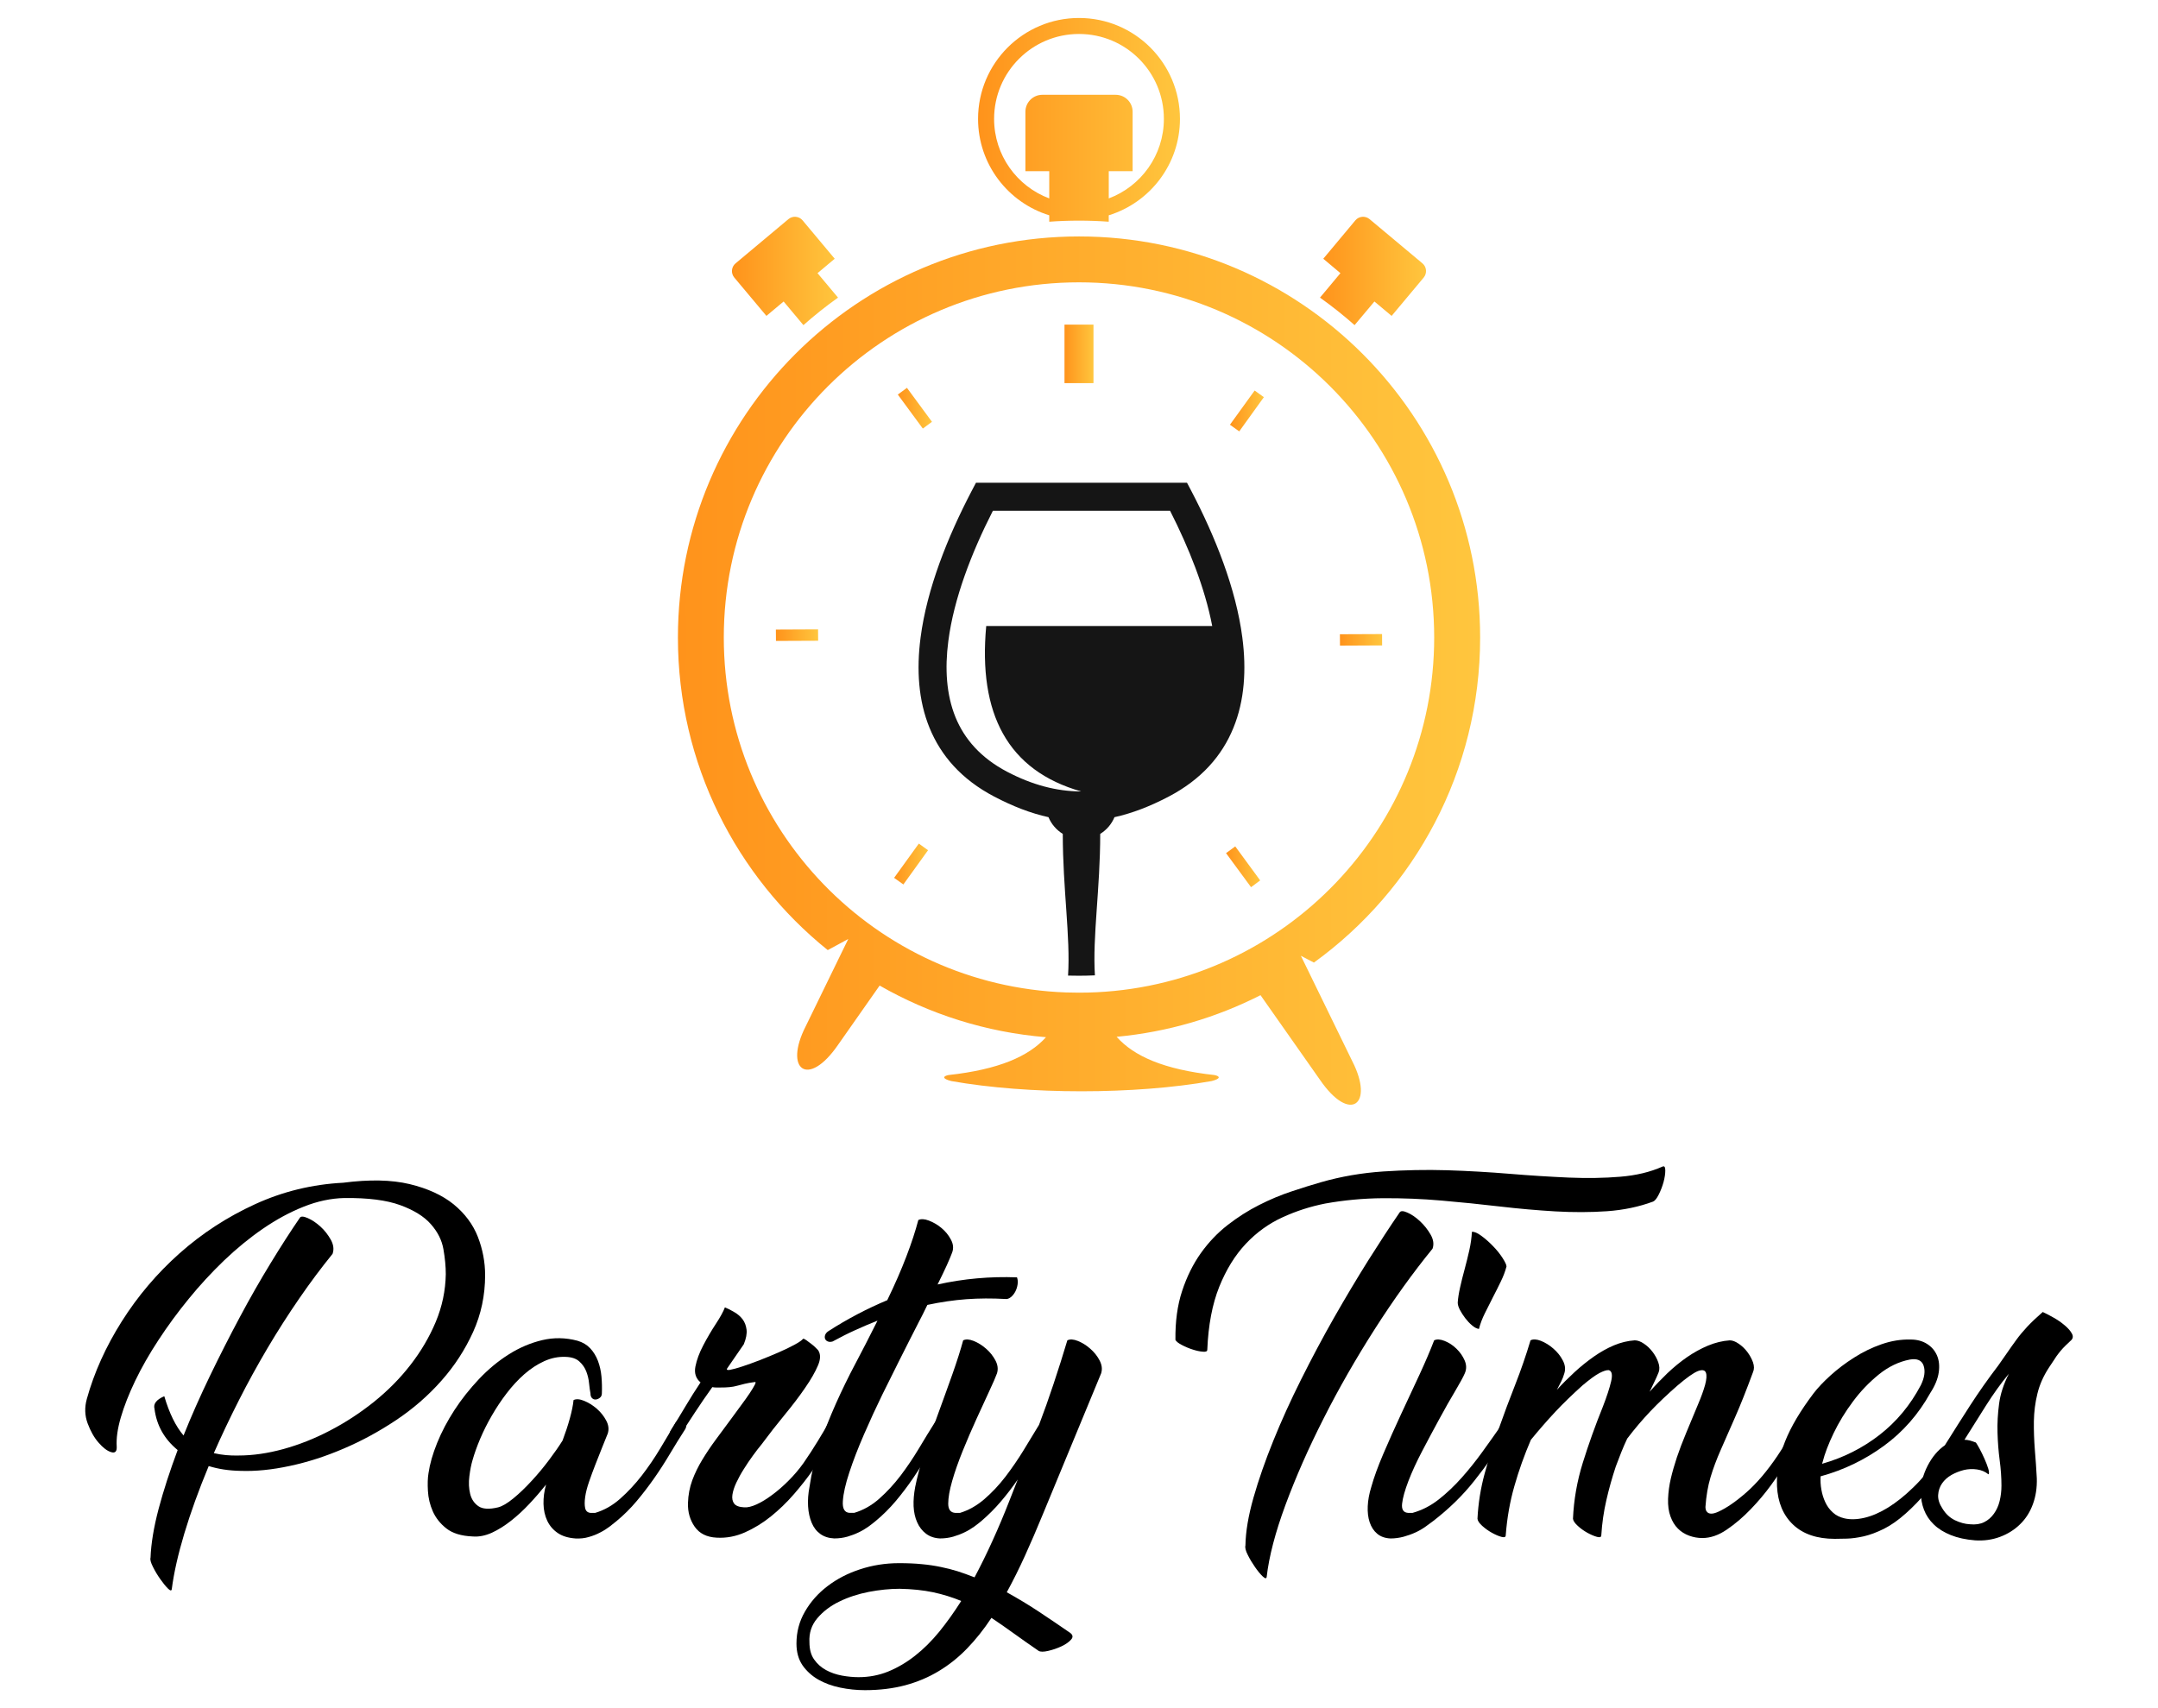
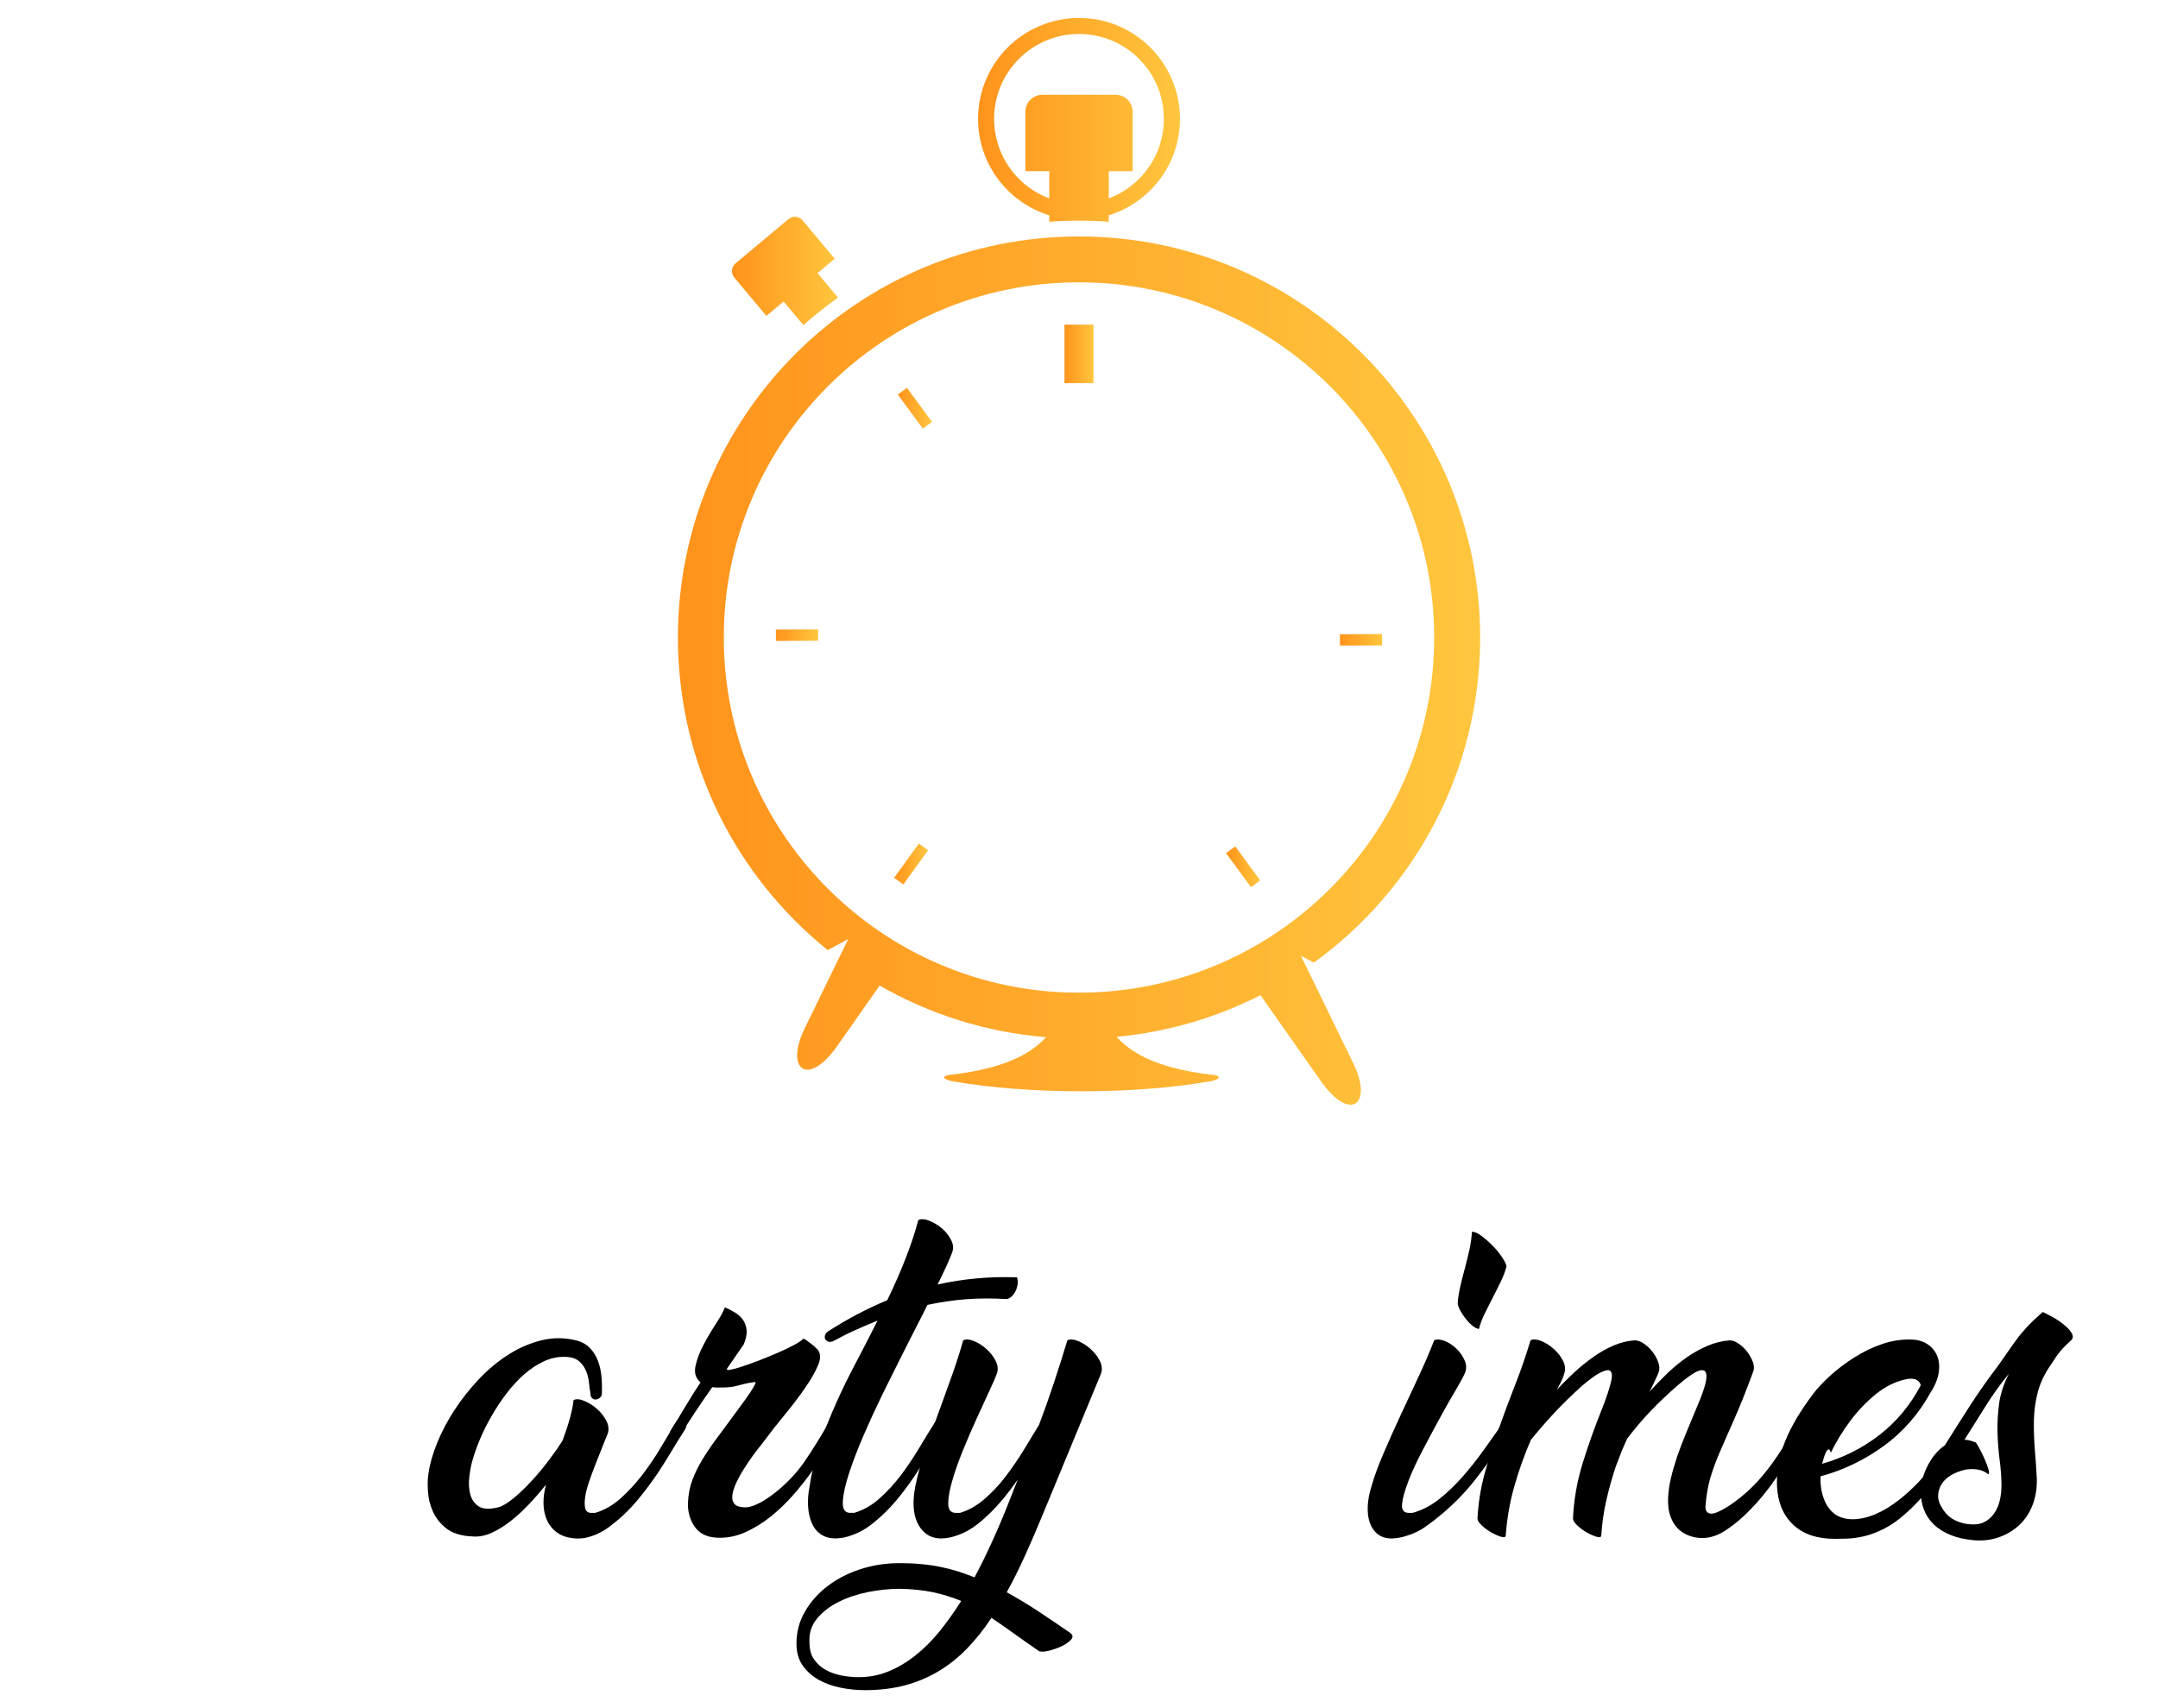
<svg xmlns="http://www.w3.org/2000/svg" version="1.1" id="Calque_1" x="0px" y="0px" width="120px" height="95px" viewBox="0 0 120 95" enable-background="new 0 0 120 95" xml:space="preserve">
  <g>
    <g>
-       <path d="M16.678,67.721c0.057-0.084,0.203-0.078,0.437,0.025c0.232,0.1,0.466,0.258,0.7,0.467c0.233,0.211,0.425,0.459,0.58,0.734    c0.152,0.275,0.186,0.537,0.098,0.787c-0.627,0.773-1.248,1.602-1.858,2.49c-0.612,0.889-1.2,1.809-1.761,2.756    c-0.559,0.947-1.093,1.916-1.595,2.908c-0.503,0.992-0.966,1.967-1.389,2.93c0.438,0.102,0.897,0.145,1.378,0.131    c0.786,0,1.617-0.119,2.492-0.359c0.875-0.242,1.737-0.582,2.59-1.029c0.853-0.441,1.665-0.973,2.438-1.59    c0.771-0.621,1.451-1.305,2.032-2.055c0.583-0.748,1.055-1.549,1.412-2.4c0.355-0.852,0.541-1.734,0.557-2.652    c0-0.422-0.043-0.883-0.131-1.387c-0.087-0.502-0.32-0.967-0.701-1.396c-0.377-0.43-0.947-0.781-1.703-1.057    c-0.759-0.277-1.795-0.41-3.105-0.395c-0.744,0.016-1.498,0.176-2.263,0.482c-0.766,0.303-1.52,0.713-2.263,1.223    c-0.744,0.51-1.464,1.102-2.165,1.77c-0.699,0.672-1.355,1.383-1.967,2.135c-0.613,0.75-1.173,1.514-1.683,2.295    c-0.511,0.777-0.94,1.533-1.291,2.262c-0.349,0.73-0.615,1.406-0.798,2.033s-0.258,1.166-0.229,1.619    c0.015,0.275-0.085,0.381-0.306,0.314c-0.218-0.064-0.451-0.238-0.699-0.525c-0.249-0.281-0.451-0.643-0.613-1.078    c-0.161-0.439-0.174-0.889-0.044-1.357c0.408-1.473,1.058-2.91,1.947-4.318c0.889-1.406,1.958-2.666,3.213-3.783    c1.254-1.113,2.653-2.023,4.197-2.73c1.546-0.707,3.178-1.105,4.898-1.193c1.457-0.189,2.69-0.164,3.694,0.076    c1.005,0.242,1.822,0.617,2.449,1.125c0.626,0.514,1.075,1.115,1.345,1.805c0.269,0.693,0.405,1.404,0.405,2.133    c0,1.123-0.222,2.176-0.667,3.16c-0.446,0.982-1.031,1.887-1.761,2.709c-0.729,0.826-1.565,1.555-2.513,2.189    c-0.948,0.633-1.924,1.164-2.93,1.592c-1.007,0.432-2.004,0.754-2.995,0.963c-0.991,0.213-1.902,0.303-2.733,0.273    c-0.656-0.012-1.246-0.104-1.771-0.268c-0.554,1.33-1.004,2.578-1.355,3.746c-0.35,1.166-0.583,2.199-0.699,3.102    c-0.015,0.102-0.089,0.088-0.22-0.043c-0.13-0.131-0.272-0.307-0.425-0.525c-0.154-0.219-0.289-0.443-0.404-0.678    c-0.118-0.234-0.163-0.4-0.132-0.502c0.029-0.787,0.179-1.691,0.447-2.711c0.271-1.02,0.625-2.111,1.061-3.279    c-0.743-0.611-1.173-1.377-1.288-2.297c-0.075-0.275,0.109-0.51,0.545-0.697c0.278,0.947,0.635,1.674,1.071,2.184    c0.437-1.092,0.927-2.193,1.465-3.309c0.539-1.117,1.094-2.207,1.662-3.27c0.568-1.064,1.14-2.066,1.717-3.008    C15.625,69.307,16.167,68.465,16.678,67.721z" />
      <path d="M33.468,77.494c0,0.104-0.036,0.184-0.109,0.242c-0.075,0.059-0.15,0.092-0.231,0.098    c-0.08,0.006-0.149-0.018-0.207-0.078c-0.059-0.057-0.087-0.143-0.087-0.262c-0.028-0.146-0.055-0.332-0.077-0.557    c-0.021-0.227-0.073-0.445-0.153-0.654c-0.08-0.213-0.206-0.398-0.384-0.559c-0.174-0.162-0.429-0.25-0.765-0.26    c-0.408-0.018-0.805,0.063-1.19,0.238c-0.387,0.174-0.754,0.416-1.104,0.721c-0.349,0.305-0.676,0.66-0.983,1.061    c-0.307,0.4-0.583,0.816-0.83,1.246c-0.25,0.43-0.463,0.859-0.646,1.287c-0.183,0.434-0.324,0.83-0.426,1.193    c-0.075,0.248-0.132,0.545-0.176,0.896c-0.045,0.352-0.029,0.674,0.044,0.975c0.073,0.297,0.226,0.527,0.46,0.688    c0.231,0.16,0.596,0.184,1.093,0.064c0.233-0.059,0.517-0.225,0.853-0.502c0.336-0.275,0.674-0.6,1.015-0.973    c0.344-0.369,0.667-0.762,0.974-1.17c0.306-0.408,0.554-0.766,0.744-1.072c0.16-0.424,0.294-0.83,0.403-1.225    c0.109-0.393,0.179-0.734,0.208-1.025c0.145-0.072,0.342-0.059,0.59,0.043c0.25,0.102,0.481,0.248,0.7,0.436    c0.219,0.193,0.395,0.41,0.525,0.658c0.133,0.246,0.162,0.486,0.088,0.721c-0.088,0.219-0.193,0.48-0.316,0.785    c-0.125,0.309-0.249,0.623-0.372,0.941c-0.125,0.32-0.242,0.637-0.351,0.953c-0.109,0.313-0.182,0.596-0.218,0.854    c-0.036,0.25-0.036,0.461,0,0.623c0.037,0.158,0.135,0.244,0.295,0.26h0.263c0.494-0.146,0.957-0.406,1.386-0.785    c0.43-0.381,0.832-0.811,1.204-1.291c0.372-0.482,0.713-0.984,1.027-1.508c0.312-0.525,0.602-1.008,0.863-1.445    c0.044-0.072,0.109-0.111,0.197-0.119c0.087-0.008,0.164,0.012,0.229,0.055c0.065,0.043,0.112,0.102,0.142,0.176    c0.029,0.072,0.014,0.16-0.043,0.262c-0.292,0.451-0.575,0.91-0.853,1.377c-0.277,0.465-0.568,0.918-0.874,1.355    c-0.307,0.436-0.631,0.863-0.973,1.268c-0.342,0.408-0.717,0.779-1.125,1.117c-0.102,0.086-0.23,0.188-0.384,0.305    c-0.152,0.115-0.328,0.227-0.524,0.326c-0.196,0.104-0.408,0.188-0.634,0.25c-0.226,0.068-0.471,0.092-0.733,0.08    c-0.408-0.029-0.739-0.131-0.993-0.307c-0.256-0.176-0.449-0.402-0.579-0.678c-0.13-0.277-0.201-0.59-0.208-0.939    c-0.008-0.35,0.039-0.709,0.142-1.072c-0.291,0.363-0.601,0.723-0.93,1.072c-0.327,0.35-0.667,0.662-1.018,0.939    c-0.348,0.275-0.706,0.5-1.069,0.668c-0.367,0.164-0.723,0.234-1.072,0.205c-0.627-0.027-1.112-0.176-1.453-0.445    c-0.344-0.27-0.596-0.59-0.757-0.955c-0.16-0.363-0.25-0.742-0.271-1.133c-0.023-0.395-0.012-0.725,0.032-0.984    c0.073-0.51,0.233-1.072,0.481-1.684c0.248-0.613,0.568-1.221,0.962-1.828c0.393-0.604,0.849-1.178,1.367-1.727    c0.517-0.545,1.071-1.004,1.661-1.375c0.591-0.373,1.206-0.633,1.849-0.787c0.64-0.152,1.297-0.145,1.966,0.033    c0.292,0.086,0.528,0.229,0.712,0.426c0.182,0.195,0.322,0.43,0.427,0.699c0.1,0.27,0.167,0.561,0.194,0.873    C33.474,76.877,33.48,77.188,33.468,77.494z" />
      <path d="M45.185,81.779c-0.306,0.438-0.656,0.883-1.049,1.334c-0.393,0.453-0.816,0.859-1.267,1.223    c-0.453,0.365-0.934,0.66-1.443,0.887c-0.51,0.227-1.036,0.326-1.574,0.295c-0.554-0.027-0.961-0.232-1.224-0.611    c-0.263-0.381-0.387-0.816-0.372-1.314c0.014-0.449,0.094-0.873,0.239-1.266c0.146-0.393,0.333-0.773,0.559-1.146    c0.225-0.371,0.473-0.742,0.742-1.105c0.271-0.365,0.551-0.744,0.842-1.139c0.19-0.262,0.379-0.52,0.568-0.775    c0.19-0.254,0.351-0.479,0.482-0.676c0.13-0.197,0.225-0.354,0.283-0.469c0.06-0.119,0.06-0.168,0-0.154    c-0.218,0.027-0.404,0.061-0.558,0.098c-0.151,0.037-0.295,0.072-0.425,0.109c-0.133,0.037-0.27,0.063-0.416,0.076    c-0.146,0.016-0.319,0.021-0.524,0.021c-0.073,0-0.146,0-0.219,0c-0.073,0-0.146-0.006-0.219-0.021    c-0.335,0.469-0.655,0.932-0.961,1.4c-0.306,0.467-0.599,0.918-0.874,1.354c-0.044,0.076-0.105,0.113-0.187,0.119    c-0.081,0.01-0.149-0.006-0.207-0.041c-0.059-0.039-0.103-0.096-0.131-0.176s-0.007-0.17,0.065-0.275    c0.291-0.463,0.564-0.912,0.819-1.342c0.255-0.43,0.529-0.863,0.821-1.301c-0.262-0.219-0.358-0.514-0.285-0.885    c0.074-0.373,0.219-0.766,0.438-1.18c0.219-0.418,0.451-0.814,0.701-1.195c0.246-0.375,0.414-0.682,0.501-0.914    c0.176,0.072,0.354,0.162,0.536,0.273c0.183,0.107,0.331,0.236,0.448,0.391s0.189,0.344,0.219,0.57    c0.029,0.225-0.022,0.496-0.152,0.818l-0.919,1.334c-0.058,0.088-0.006,0.115,0.154,0.088c0.16-0.029,0.386-0.09,0.678-0.186    c0.291-0.096,0.615-0.213,0.972-0.35c0.357-0.141,0.703-0.281,1.039-0.428c0.335-0.145,0.63-0.289,0.886-0.426    c0.255-0.139,0.418-0.25,0.491-0.34c0.044,0,0.106,0.031,0.185,0.09c0.081,0.057,0.169,0.121,0.263,0.195    c0.096,0.072,0.18,0.146,0.252,0.219c0.072,0.072,0.116,0.117,0.13,0.133c0.148,0.217,0.144,0.504-0.011,0.859    c-0.153,0.359-0.389,0.773-0.71,1.236c-0.319,0.467-0.7,0.969-1.136,1.498c-0.438,0.531-0.868,1.082-1.291,1.652    c-0.145,0.172-0.306,0.383-0.48,0.623c-0.174,0.238-0.343,0.488-0.502,0.744c-0.161,0.252-0.299,0.504-0.416,0.754    c-0.116,0.246-0.189,0.471-0.219,0.678c-0.028,0.203,0.004,0.365,0.098,0.49c0.097,0.125,0.281,0.193,0.558,0.207    c0.19,0.014,0.418-0.041,0.689-0.164c0.268-0.121,0.558-0.297,0.862-0.525c0.308-0.225,0.613-0.492,0.919-0.799    c0.307-0.305,0.582-0.631,0.831-0.98c0.292-0.426,0.558-0.83,0.797-1.227c0.242-0.393,0.442-0.736,0.602-1.027    c0.06-0.072,0.127-0.111,0.208-0.119c0.081-0.008,0.153,0.012,0.219,0.055s0.109,0.102,0.132,0.176    c0.021,0.072,0.003,0.16-0.055,0.262c-0.248,0.379-0.481,0.766-0.7,1.158C45.666,81.035,45.432,81.414,45.185,81.779z" />
      <path d="M46.3,74.607c-0.103,0.031-0.19,0.031-0.263,0c-0.073-0.027-0.124-0.074-0.153-0.139c-0.028-0.068-0.028-0.141,0-0.221    c0.029-0.08,0.087-0.15,0.174-0.209c1.064-0.686,2.159-1.258,3.28-1.727c0.424-0.873,0.777-1.684,1.061-2.428    c0.284-0.74,0.506-1.42,0.666-2.029c0.146-0.072,0.343-0.064,0.59,0.031c0.248,0.096,0.482,0.23,0.701,0.414    c0.218,0.184,0.394,0.396,0.523,0.646c0.133,0.246,0.154,0.488,0.066,0.719c-0.059,0.162-0.157,0.396-0.295,0.703    c-0.139,0.303-0.31,0.664-0.514,1.07c1.457-0.322,2.93-0.453,4.416-0.396c0.043,0.121,0.056,0.25,0.033,0.396    c-0.021,0.145-0.065,0.279-0.13,0.402c-0.067,0.125-0.15,0.229-0.251,0.307c-0.104,0.082-0.205,0.113-0.307,0.098    c-0.729-0.041-1.446-0.039-2.154,0.012c-0.707,0.053-1.432,0.158-2.175,0.318c-0.16,0.336-0.327,0.672-0.503,1.004    c-0.174,0.338-0.341,0.664-0.503,0.986c-0.101,0.203-0.292,0.578-0.567,1.125c-0.277,0.547-0.586,1.17-0.93,1.869    c-0.343,0.701-0.682,1.438-1.016,2.207c-0.337,0.773-0.609,1.48-0.819,2.121c-0.214,0.643-0.333,1.176-0.361,1.596    c-0.03,0.422,0.094,0.641,0.371,0.656h0.262c0.495-0.146,0.959-0.406,1.389-0.785c0.43-0.381,0.827-0.811,1.192-1.291    c0.363-0.482,0.702-0.984,1.016-1.508c0.313-0.525,0.608-1.008,0.885-1.445c0.043-0.072,0.105-0.111,0.187-0.119    c0.08-0.008,0.153,0.012,0.218,0.055c0.065,0.043,0.113,0.102,0.143,0.176c0.028,0.072,0.015,0.16-0.044,0.262    c-0.292,0.451-0.576,0.91-0.853,1.377c-0.277,0.465-0.564,0.918-0.863,1.355c-0.3,0.436-0.62,0.863-0.962,1.268    c-0.343,0.408-0.718,0.779-1.126,1.117c-0.103,0.086-0.233,0.188-0.394,0.305c-0.161,0.115-0.34,0.223-0.535,0.316    c-0.198,0.096-0.408,0.176-0.634,0.242c-0.227,0.064-0.472,0.098-0.733,0.098c-0.307-0.014-0.564-0.098-0.775-0.25    c-0.213-0.154-0.372-0.363-0.48-0.625c-0.109-0.262-0.178-0.566-0.198-0.91c-0.021-0.342,0.005-0.697,0.078-1.078    c0.116-0.801,0.306-1.584,0.567-2.352c0.263-0.768,0.563-1.521,0.897-2.273c0.335-0.75,0.699-1.498,1.093-2.24    c0.393-0.742,0.779-1.492,1.159-2.254l0.065-0.129c-0.408,0.162-0.818,0.334-1.235,0.525C47.141,74.164,46.721,74.377,46.3,74.607    z" />
      <path d="M53.559,74.545c0.146-0.074,0.338-0.064,0.58,0.031c0.239,0.096,0.468,0.236,0.688,0.428    c0.218,0.189,0.394,0.406,0.524,0.654c0.133,0.25,0.162,0.486,0.089,0.721c-0.073,0.203-0.216,0.533-0.427,0.984    c-0.211,0.453-0.449,0.965-0.709,1.541c-0.263,0.578-0.52,1.17-0.768,1.783c-0.247,0.611-0.444,1.174-0.59,1.684    s-0.218,0.928-0.218,1.256s0.132,0.498,0.394,0.514h0.26c0.482-0.146,0.934-0.402,1.357-0.766c0.422-0.365,0.812-0.779,1.17-1.246    c0.355-0.465,0.691-0.953,1.005-1.465c0.313-0.508,0.601-0.984,0.863-1.42c0.278-0.729,0.547-1.488,0.808-2.275    c0.263-0.785,0.517-1.594,0.767-2.424c0.146-0.074,0.338-0.064,0.578,0.031c0.242,0.096,0.471,0.236,0.689,0.428    c0.218,0.189,0.395,0.406,0.524,0.654c0.131,0.25,0.162,0.486,0.088,0.721l-3.236,7.826c-0.336,0.816-0.666,1.586-0.994,2.307    c-0.329,0.725-0.668,1.404-1.017,2.043c0.611,0.34,1.209,0.697,1.792,1.084c0.583,0.387,1.159,0.777,1.728,1.17    c0.159,0.117,0.178,0.246,0.053,0.381c-0.124,0.141-0.302,0.264-0.534,0.373c-0.234,0.109-0.479,0.193-0.734,0.252    c-0.254,0.059-0.433,0.059-0.534,0c-0.511-0.352-0.978-0.68-1.399-0.984c-0.424-0.307-0.832-0.59-1.225-0.852    c-0.424,0.641-0.874,1.207-1.355,1.703c-0.481,0.498-1.006,0.916-1.575,1.258c-0.567,0.344-1.19,0.605-1.868,0.789    C49.655,93.908,48.91,94,48.093,94c-0.467,0-0.926-0.049-1.379-0.143c-0.45-0.094-0.855-0.242-1.211-0.445    c-0.357-0.205-0.65-0.471-0.877-0.795c-0.224-0.328-0.337-0.73-0.337-1.211c0-0.641,0.156-1.232,0.47-1.773    c0.313-0.545,0.73-1.018,1.256-1.418c0.526-0.402,1.13-0.715,1.814-0.938c0.685-0.225,1.407-0.34,2.165-0.34    c0.481,0,0.908,0.018,1.278,0.057c0.372,0.033,0.718,0.088,1.038,0.154c0.323,0.064,0.631,0.145,0.93,0.236    c0.299,0.096,0.616,0.209,0.951,0.342c0.351-0.66,0.686-1.34,1.005-2.047c0.322-0.705,0.627-1.43,0.918-2.174l0.481-1.223    c-0.291,0.422-0.602,0.83-0.938,1.223c-0.335,0.395-0.7,0.758-1.094,1.096c-0.103,0.086-0.233,0.188-0.393,0.305    c-0.162,0.115-0.34,0.223-0.535,0.316c-0.196,0.096-0.408,0.176-0.634,0.242c-0.227,0.064-0.471,0.098-0.733,0.098    c-0.306-0.014-0.564-0.104-0.776-0.264c-0.211-0.16-0.376-0.373-0.492-0.635c-0.117-0.262-0.182-0.559-0.198-0.895    c-0.013-0.336,0.017-0.689,0.089-1.07c0.102-0.525,0.269-1.145,0.502-1.857c0.234-0.719,0.488-1.449,0.767-2.197    c0.275-0.754,0.542-1.488,0.797-2.209C53.213,75.713,53.412,75.084,53.559,74.545z M47.742,93.277c0.584,0,1.135-0.105,1.65-0.314    c0.519-0.213,1.016-0.504,1.487-0.875c0.475-0.371,0.922-0.816,1.347-1.334c0.42-0.518,0.829-1.09,1.225-1.715    c-0.497-0.205-1.018-0.367-1.564-0.484c-0.547-0.113-1.169-0.182-1.869-0.193c-0.54,0-1.107,0.059-1.706,0.172    c-0.598,0.119-1.144,0.295-1.64,0.539c-0.495,0.238-0.903,0.549-1.224,0.928c-0.321,0.377-0.466,0.822-0.437,1.334    c0,0.393,0.087,0.715,0.261,0.959c0.176,0.25,0.397,0.445,0.667,0.592c0.271,0.146,0.566,0.246,0.886,0.305    C47.146,93.248,47.452,93.277,47.742,93.277z" />
-       <path d="M67.134,75.068c0,0.09-0.085,0.125-0.251,0.107c-0.168-0.012-0.355-0.053-0.559-0.119    c-0.204-0.064-0.404-0.148-0.602-0.252c-0.195-0.1-0.315-0.197-0.36-0.283c-0.012-1.02,0.108-1.926,0.372-2.721    c0.262-0.797,0.608-1.494,1.039-2.102c0.43-0.604,0.926-1.125,1.487-1.563c0.56-0.436,1.143-0.807,1.747-1.113    c0.605-0.307,1.202-0.559,1.794-0.754c0.589-0.199,1.142-0.369,1.65-0.516c1.12-0.322,2.276-0.52,3.464-0.6    c1.189-0.078,2.373-0.104,3.554-0.068c1.181,0.037,2.342,0.105,3.488,0.199c1.142,0.096,2.232,0.162,3.268,0.209    c1.034,0.043,1.993,0.027,2.873-0.047c0.883-0.072,1.667-0.26,2.353-0.566c0.101-0.045,0.151,0.027,0.151,0.219    c0,0.188-0.033,0.402-0.097,0.645c-0.067,0.24-0.155,0.469-0.264,0.688c-0.109,0.219-0.216,0.352-0.315,0.395    c-0.789,0.293-1.643,0.471-2.56,0.537c-0.919,0.064-1.875,0.066-2.874,0.01c-0.998-0.059-2.029-0.148-3.094-0.273    s-2.142-0.234-3.225-0.328c-1.087-0.096-2.176-0.139-3.27-0.133c-1.092,0.008-2.163,0.109-3.213,0.297    c-0.816,0.162-1.608,0.414-2.372,0.766c-0.767,0.35-1.446,0.84-2.044,1.475s-1.09,1.432-1.477,2.393    C67.413,72.531,67.19,73.697,67.134,75.068z M77.824,67.439c0.06-0.104,0.205-0.104,0.437,0c0.233,0.1,0.466,0.262,0.701,0.48    c0.232,0.217,0.43,0.465,0.589,0.742s0.196,0.539,0.108,0.787c-1.093,1.34-2.164,2.83-3.214,4.473    c-1.047,1.639-1.995,3.291-2.84,4.963c-0.848,1.668-1.552,3.27-2.123,4.811c-0.567,1.535-0.916,2.871-1.046,4.008    c-0.016,0.104-0.089,0.092-0.222-0.031c-0.131-0.125-0.273-0.297-0.425-0.516c-0.153-0.219-0.288-0.443-0.404-0.678    c-0.118-0.232-0.161-0.406-0.13-0.525c0.012-0.77,0.163-1.656,0.446-2.654c0.285-0.998,0.652-2.053,1.104-3.17    c0.451-1.115,0.968-2.256,1.552-3.42c0.585-1.168,1.19-2.309,1.825-3.424c0.635-1.113,1.266-2.17,1.892-3.17    C76.703,69.117,77.285,68.225,77.824,67.439z" />
      <path d="M79.748,74.545c0.146-0.074,0.339-0.064,0.58,0.031c0.239,0.096,0.459,0.236,0.655,0.428    c0.196,0.189,0.352,0.406,0.46,0.654c0.109,0.25,0.113,0.486,0.01,0.721c-0.087,0.203-0.267,0.533-0.534,0.984    c-0.271,0.453-0.563,0.965-0.874,1.541c-0.316,0.578-0.631,1.17-0.953,1.783c-0.321,0.611-0.579,1.174-0.775,1.684    c-0.195,0.51-0.314,0.928-0.35,1.256c-0.037,0.328,0.075,0.498,0.34,0.514h0.239c0.524-0.146,1.014-0.398,1.466-0.754    c0.451-0.357,0.877-0.76,1.277-1.213c0.401-0.451,0.78-0.926,1.138-1.422c0.356-0.496,0.69-0.961,0.994-1.398    c0.06-0.072,0.132-0.115,0.221-0.121c0.084-0.006,0.157,0.006,0.218,0.043c0.058,0.037,0.094,0.096,0.11,0.176    c0.012,0.082-0.024,0.17-0.11,0.273c-0.612,0.945-1.24,1.828-1.881,2.635c-0.641,0.811-1.406,1.557-2.295,2.242    c-0.118,0.086-0.254,0.188-0.416,0.305c-0.161,0.115-0.343,0.223-0.546,0.316c-0.206,0.096-0.428,0.176-0.667,0.242    c-0.241,0.064-0.486,0.098-0.732,0.098c-0.307-0.014-0.554-0.104-0.742-0.264c-0.192-0.16-0.328-0.373-0.417-0.635    c-0.088-0.262-0.123-0.559-0.108-0.895s0.079-0.689,0.197-1.07c0.146-0.525,0.37-1.145,0.676-1.857    c0.308-0.719,0.635-1.449,0.983-2.197c0.35-0.754,0.693-1.488,1.029-2.209C79.274,75.713,79.543,75.084,79.748,74.545z     M81.848,68.51c0.131-0.016,0.307,0.059,0.525,0.221c0.218,0.16,0.433,0.348,0.643,0.566c0.214,0.217,0.392,0.441,0.537,0.666    c0.146,0.229,0.219,0.385,0.219,0.473c-0.072,0.275-0.178,0.555-0.318,0.84c-0.138,0.285-0.283,0.576-0.438,0.873    c-0.15,0.301-0.301,0.594-0.445,0.885c-0.148,0.295-0.258,0.586-0.331,0.877c-0.115-0.016-0.243-0.078-0.382-0.197    c-0.139-0.115-0.264-0.252-0.383-0.406c-0.116-0.154-0.213-0.305-0.295-0.459c-0.079-0.154-0.12-0.285-0.12-0.404    c0.015-0.246,0.061-0.529,0.133-0.852c0.072-0.32,0.154-0.656,0.251-1.006c0.094-0.35,0.182-0.703,0.262-1.061    S81.832,68.828,81.848,68.51z" />
      <path d="M98.495,82.578c-0.344,0.473-0.726,0.928-1.149,1.365c-0.421,0.438-0.862,0.813-1.321,1.125    c-0.459,0.316-0.914,0.471-1.366,0.471c-0.249,0-0.493-0.043-0.731-0.131c-0.24-0.088-0.449-0.217-0.625-0.395    c-0.174-0.172-0.313-0.398-0.414-0.678c-0.102-0.275-0.145-0.602-0.133-0.98c0.016-0.381,0.067-0.758,0.154-1.129    c0.088-0.373,0.201-0.764,0.338-1.18c0.139-0.414,0.313-0.867,0.515-1.355c0.204-0.49,0.428-1.031,0.677-1.627    c0.161-0.381,0.286-0.725,0.374-1.039c0.084-0.314,0.101-0.543,0.044-0.688c-0.06-0.146-0.211-0.172-0.449-0.08    c-0.242,0.098-0.617,0.363-1.128,0.799c-0.567,0.494-1.07,0.973-1.507,1.432c-0.438,0.461-0.869,0.967-1.29,1.521    c-0.116,0.246-0.226,0.498-0.328,0.752c-0.101,0.256-0.203,0.523-0.307,0.799c-0.203,0.613-0.38,1.236-0.524,1.869    c-0.146,0.635-0.241,1.287-0.282,1.957c0,0.104-0.082,0.131-0.241,0.088c-0.16-0.043-0.339-0.121-0.537-0.229    c-0.197-0.111-0.376-0.238-0.533-0.385c-0.161-0.145-0.249-0.275-0.264-0.393c0.045-1.047,0.227-2.09,0.546-3.115    c0.321-1.029,0.691-2.066,1.116-3.117c0.219-0.566,0.372-1.035,0.459-1.406c0.087-0.373,0.042-0.58-0.131-0.627    c-0.118-0.012-0.292,0.045-0.525,0.166c-0.233,0.123-0.546,0.355-0.941,0.688c-0.566,0.51-1.071,0.998-1.508,1.465    c-0.437,0.469-0.889,0.984-1.355,1.553c-0.364,0.846-0.671,1.703-0.917,2.57c-0.249,0.863-0.41,1.781-0.483,2.742    c0,0.104-0.079,0.131-0.239,0.088s-0.339-0.121-0.534-0.229c-0.197-0.111-0.376-0.238-0.537-0.385    c-0.16-0.145-0.249-0.275-0.261-0.393c0.042-0.859,0.177-1.701,0.403-2.527c0.225-0.82,0.484-1.643,0.777-2.469    c0.291-0.822,0.594-1.641,0.917-2.457c0.321-0.816,0.604-1.641,0.853-2.471c0.146-0.074,0.338-0.064,0.58,0.031    c0.238,0.096,0.47,0.236,0.688,0.428c0.219,0.189,0.395,0.406,0.524,0.654c0.133,0.25,0.162,0.486,0.089,0.721    c-0.045,0.162-0.104,0.314-0.177,0.459c-0.072,0.146-0.15,0.301-0.238,0.461c0.307-0.338,0.634-0.662,0.982-0.984    c0.35-0.322,0.707-0.607,1.07-0.863c0.364-0.254,0.736-0.465,1.115-0.625c0.38-0.16,0.766-0.254,1.159-0.281    c0.16,0,0.332,0.061,0.514,0.186c0.183,0.121,0.342,0.275,0.481,0.457c0.138,0.182,0.244,0.375,0.316,0.578    c0.072,0.209,0.082,0.389,0.024,0.549c-0.077,0.189-0.155,0.371-0.244,0.547c-0.086,0.174-0.172,0.355-0.261,0.545    c0.307-0.35,0.635-0.691,0.983-1.027c0.35-0.332,0.714-0.633,1.093-0.896c0.38-0.262,0.769-0.477,1.171-0.645    c0.401-0.166,0.805-0.266,1.211-0.293c0.146,0,0.312,0.061,0.493,0.186c0.182,0.121,0.343,0.275,0.481,0.457    c0.137,0.182,0.243,0.375,0.317,0.578c0.071,0.209,0.071,0.389,0,0.549c-0.365,0.992-0.696,1.826-0.995,2.504    c-0.3,0.676-0.563,1.281-0.797,1.814c-0.234,0.531-0.425,1.041-0.57,1.527c-0.146,0.49-0.24,1.041-0.282,1.652    c0,0.045,0.006,0.094,0.022,0.154c0.014,0.059,0.047,0.109,0.097,0.15c0.05,0.045,0.122,0.066,0.218,0.066    s0.224-0.035,0.383-0.107c0.451-0.205,0.97-0.561,1.554-1.072c0.582-0.512,1.158-1.188,1.727-2.031    c0.219-0.324,0.418-0.639,0.601-0.955c0.183-0.311,0.354-0.615,0.515-0.906c0.059-0.072,0.126-0.111,0.207-0.119    c0.08-0.008,0.153,0.012,0.22,0.055c0.063,0.043,0.112,0.102,0.142,0.176c0.027,0.072,0.014,0.16-0.045,0.262l-1.158,1.902    C99.11,81.707,98.838,82.104,98.495,82.578z" />
-       <path d="M107.337,77.473c-0.655,1.18-1.515,2.162-2.579,2.939c-1.063,0.779-2.237,1.344-3.52,1.695    c-0.014,0.248,0,0.498,0.044,0.742c0.043,0.25,0.116,0.482,0.219,0.701c0.1,0.219,0.24,0.408,0.416,0.566    c0.173,0.162,0.393,0.271,0.654,0.33c0.321,0.072,0.69,0.064,1.106-0.033c0.412-0.096,0.85-0.283,1.311-0.568    c0.459-0.285,0.929-0.658,1.409-1.127c0.481-0.465,0.955-1.035,1.422-1.705c0.231-0.334,0.443-0.662,0.635-0.982    c0.188-0.322,0.364-0.629,0.522-0.92c0.06-0.072,0.127-0.111,0.209-0.119c0.079-0.008,0.151,0.012,0.218,0.055    c0.067,0.043,0.112,0.102,0.144,0.176c0.028,0.072,0.015,0.16-0.045,0.262c-0.204,0.322-0.423,0.672-0.656,1.051    c-0.232,0.379-0.491,0.773-0.773,1.189c-0.286,0.416-0.599,0.832-0.941,1.246c-0.344,0.416-0.725,0.814-1.147,1.191    c-0.425,0.381-0.831,0.666-1.226,0.865c-0.395,0.195-0.765,0.334-1.114,0.416c-0.349,0.078-0.665,0.121-0.94,0.129    c-0.277,0.008-0.504,0.012-0.678,0.012c-0.991,0-1.763-0.264-2.318-0.789c-0.553-0.523-0.852-1.238-0.896-2.143    c-0.029-0.828,0.12-1.656,0.447-2.479c0.328-0.826,0.858-1.717,1.586-2.68c0.234-0.307,0.548-0.639,0.939-0.994    c0.394-0.357,0.83-0.688,1.313-0.994c0.48-0.307,0.989-0.557,1.529-0.744c0.54-0.189,1.076-0.275,1.617-0.262    c0.35,0,0.652,0.08,0.907,0.24c0.255,0.158,0.44,0.375,0.559,0.645c0.116,0.271,0.149,0.582,0.098,0.939    C107.757,76.684,107.601,77.066,107.337,77.473z M101.348,81.32c-0.014,0.031-0.022,0.057-0.022,0.088    c1.181-0.336,2.245-0.871,3.192-1.607s1.712-1.658,2.295-2.766c0.206-0.422,0.254-0.783,0.153-1.084    c-0.102-0.295-0.357-0.41-0.765-0.338c-0.611,0.117-1.188,0.396-1.729,0.832c-0.537,0.438-1.021,0.938-1.441,1.51    c-0.424,0.566-0.781,1.154-1.071,1.756C101.669,80.318,101.465,80.855,101.348,81.32z" />
+       <path d="M107.337,77.473c-0.655,1.18-1.515,2.162-2.579,2.939c-1.063,0.779-2.237,1.344-3.52,1.695    c-0.014,0.248,0,0.498,0.044,0.742c0.043,0.25,0.116,0.482,0.219,0.701c0.1,0.219,0.24,0.408,0.416,0.566    c0.173,0.162,0.393,0.271,0.654,0.33c0.321,0.072,0.69,0.064,1.106-0.033c0.412-0.096,0.85-0.283,1.311-0.568    c0.459-0.285,0.929-0.658,1.409-1.127c0.481-0.465,0.955-1.035,1.422-1.705c0.231-0.334,0.443-0.662,0.635-0.982    c0.188-0.322,0.364-0.629,0.522-0.92c0.06-0.072,0.127-0.111,0.209-0.119c0.079-0.008,0.151,0.012,0.218,0.055    c0.067,0.043,0.112,0.102,0.144,0.176c0.028,0.072,0.015,0.16-0.045,0.262c-0.204,0.322-0.423,0.672-0.656,1.051    c-0.232,0.379-0.491,0.773-0.773,1.189c-0.286,0.416-0.599,0.832-0.941,1.246c-0.344,0.416-0.725,0.814-1.147,1.191    c-0.425,0.381-0.831,0.666-1.226,0.865c-0.395,0.195-0.765,0.334-1.114,0.416c-0.349,0.078-0.665,0.121-0.94,0.129    c-0.277,0.008-0.504,0.012-0.678,0.012c-0.991,0-1.763-0.264-2.318-0.789c-0.553-0.523-0.852-1.238-0.896-2.143    c-0.029-0.828,0.12-1.656,0.447-2.479c0.328-0.826,0.858-1.717,1.586-2.68c0.234-0.307,0.548-0.639,0.939-0.994    c0.394-0.357,0.83-0.688,1.313-0.994c0.48-0.307,0.989-0.557,1.529-0.744c0.54-0.189,1.076-0.275,1.617-0.262    c0.35,0,0.652,0.08,0.907,0.24c0.255,0.158,0.44,0.375,0.559,0.645c0.116,0.271,0.149,0.582,0.098,0.939    C107.757,76.684,107.601,77.066,107.337,77.473z M101.348,81.32c-0.014,0.031-0.022,0.057-0.022,0.088    c1.181-0.336,2.245-0.871,3.192-1.607s1.712-1.658,2.295-2.766c-0.102-0.295-0.357-0.41-0.765-0.338c-0.611,0.117-1.188,0.396-1.729,0.832c-0.537,0.438-1.021,0.938-1.441,1.51    c-0.424,0.566-0.781,1.154-1.071,1.756C101.669,80.318,101.465,80.855,101.348,81.32z" />
      <path d="M106.812,83.004c0-0.512,0.129-1.008,0.384-1.498c0.254-0.488,0.572-0.863,0.951-1.125    c0.464-0.744,0.935-1.482,1.409-2.221c0.474-0.732,0.995-1.475,1.563-2.219c0.177-0.248,0.343-0.486,0.504-0.721    c0.16-0.234,0.328-0.471,0.504-0.711c0.173-0.238,0.379-0.484,0.61-0.732c0.232-0.246,0.518-0.518,0.854-0.809    c0.16,0.072,0.357,0.176,0.592,0.307c0.231,0.129,0.441,0.275,0.633,0.438c0.188,0.16,0.325,0.314,0.403,0.469    c0.08,0.152,0.049,0.289-0.097,0.402c-0.176,0.162-0.31,0.295-0.406,0.396c-0.095,0.104-0.176,0.201-0.249,0.297    c-0.075,0.092-0.148,0.197-0.221,0.316c-0.073,0.115-0.174,0.268-0.305,0.459c-0.307,0.467-0.522,0.949-0.645,1.451    c-0.126,0.506-0.189,1.018-0.198,1.543c-0.007,0.525,0.013,1.053,0.054,1.586c0.045,0.531,0.081,1.059,0.109,1.584    c0.016,0.523-0.057,1.006-0.219,1.443c-0.16,0.438-0.396,0.809-0.71,1.113c-0.312,0.307-0.686,0.541-1.113,0.701    c-0.433,0.162-0.894,0.227-1.391,0.195c-0.523-0.041-0.974-0.141-1.354-0.295c-0.379-0.152-0.692-0.348-0.94-0.588    c-0.249-0.24-0.431-0.516-0.547-0.82C106.87,83.66,106.812,83.34,106.812,83.004z M111.709,76.4    c-0.437,0.525-0.866,1.125-1.29,1.795c-0.42,0.672-0.816,1.295-1.181,1.879c0.102,0,0.205,0.016,0.308,0.043    c0.101,0.029,0.21,0.066,0.327,0.111c0.044,0.057,0.113,0.176,0.208,0.348c0.094,0.176,0.185,0.361,0.272,0.559    c0.088,0.199,0.157,0.379,0.209,0.547c0.05,0.168,0.055,0.273,0.01,0.316c-0.173-0.146-0.385-0.236-0.634-0.273    c-0.247-0.037-0.492-0.025-0.731,0.031c-0.241,0.061-0.471,0.152-0.69,0.273c-0.217,0.125-0.393,0.283-0.524,0.471    c-0.13,0.189-0.204,0.404-0.218,0.645c-0.015,0.242,0.066,0.494,0.239,0.756c0.177,0.291,0.406,0.506,0.689,0.646    c0.284,0.137,0.563,0.213,0.843,0.227c0.307,0.031,0.569-0.01,0.786-0.117c0.219-0.109,0.401-0.268,0.546-0.473    c0.147-0.205,0.252-0.441,0.318-0.709c0.065-0.271,0.099-0.551,0.099-0.844c0-0.449-0.033-0.924-0.099-1.42    c-0.066-0.496-0.105-1.006-0.12-1.531c-0.016-0.521,0.015-1.061,0.087-1.605C111.235,77.527,111.418,76.969,111.709,76.4z" />
    </g>
    <g>
-       <path fill-rule="evenodd" clip-rule="evenodd" fill="#151515" d="M51.688,40.478c0.635,1.551,1.776,2.869,3.596,3.824    c1.051,0.55,2.045,0.932,3.019,1.146c0.161,0.388,0.441,0.71,0.795,0.93c0,3.063,0.432,5.735,0.293,7.88    c0.203,0.006,0.407,0.008,0.61,0.008c0.297,0,0.592-0.008,0.884-0.021c-0.138-2.139,0.295-4.811,0.295-7.867    c0.353-0.22,0.632-0.542,0.793-0.93c0.971-0.214,1.968-0.596,3.017-1.146c1.82-0.955,2.966-2.273,3.597-3.824    c0.618-1.513,0.73-3.231,0.496-5.021c-0.351-2.707-1.495-5.593-2.856-8.19l-0.222-0.42h-0.468h-4.607h-1.585h-4.605h-0.468    l-0.221,0.42c-1.362,2.598-2.508,5.483-2.86,8.19C50.957,37.246,51.07,38.965,51.688,40.478 M54.841,34.815    c-0.451,4.865,1.18,8.038,5.283,9.202c-1.368-0.002-2.733-0.367-4.119-1.094c-1.46-0.767-2.373-1.813-2.872-3.032    c-0.51-1.252-0.6-2.705-0.399-4.24c0.305-2.357,1.284-4.901,2.477-7.244h4.133h1.585h4.135c1.052,2.069,1.938,4.294,2.344,6.408    H54.841z" />
      <linearGradient id="SVGID_1_" gradientUnits="userSpaceOnUse" x1="37.696" y1="37.296" x2="82.305" y2="37.296">
        <stop offset="0" style="stop-color:#FF931B" />
        <stop offset="1" style="stop-color:#FFC63E" />
      </linearGradient>
      <path fill-rule="evenodd" clip-rule="evenodd" fill="url(#SVGID_1_)" d="M48.914,54.813c2.767,1.585,5.903,2.597,9.251,2.872    c-0.968,1.072-2.631,1.797-5.422,2.105c-0.303,0.061-0.38,0.197,0.153,0.334c4.274,0.758,10.208,0.758,14.48,0    c0.536-0.137,0.46-0.273,0.157-0.334c-2.813-0.309-4.477-1.047-5.441-2.127c2.855-0.268,5.556-1.072,8.001-2.315l3.306,4.706    c1.677,2.443,3.028,1.377,1.801-1.027l-2.538-5.207l-0.325-0.664l0.726,0.379c5.6-4.053,9.243-10.641,9.243-18.08    c0-12.316-9.987-22.305-22.305-22.305c-12.315,0-22.304,9.988-22.304,22.305c0,7.027,3.251,13.297,8.332,17.386l1.141-0.618    l-0.532,1.09l-1.834,3.764c-1.231,2.406,0.122,3.469,1.8,1.029L48.914,54.813z M60,55.208c-0.239,0-0.479-0.004-0.718-0.012    c-10.573-0.379-19.034-9.075-19.034-19.741c0-10.908,8.845-19.753,19.752-19.753c10.909,0,19.751,8.845,19.751,19.753    c0,10.576-8.312,19.21-18.761,19.729C60.663,55.199,60.331,55.208,60,55.208z" />
      <linearGradient id="SVGID_2_" gradientUnits="userSpaceOnUse" x1="49.719" y1="48.054" x2="51.606" y2="48.054">
        <stop offset="0" style="stop-color:#FF931B" />
        <stop offset="1" style="stop-color:#FFC63E" />
      </linearGradient>
      <polygon fill-rule="evenodd" clip-rule="evenodd" fill="url(#SVGID_2_)" points="50.234,49.19 51.606,47.286 51.093,46.918     49.719,48.822   " />
      <linearGradient id="SVGID_3_" gradientUnits="userSpaceOnUse" x1="43.144" y1="35.325" x2="45.495" y2="35.325">
        <stop offset="0" style="stop-color:#FF931B" />
        <stop offset="1" style="stop-color:#FFC63E" />
      </linearGradient>
      <polygon fill-rule="evenodd" clip-rule="evenodd" fill="url(#SVGID_3_)" points="43.149,35.646 45.495,35.636 45.49,35.003     43.144,35.014   " />
      <linearGradient id="SVGID_4_" gradientUnits="userSpaceOnUse" x1="59.194" y1="19.681" x2="60.806" y2="19.681">
        <stop offset="0" style="stop-color:#FF931B" />
        <stop offset="1" style="stop-color:#FFC63E" />
      </linearGradient>
      <rect x="59.194" y="18.054" fill-rule="evenodd" clip-rule="evenodd" fill="url(#SVGID_4_)" width="1.611" height="3.254" />
      <linearGradient id="SVGID_5_" gradientUnits="userSpaceOnUse" x1="49.924" y1="22.703" x2="51.824" y2="22.703">
        <stop offset="0" style="stop-color:#FF931B" />
        <stop offset="1" style="stop-color:#FFC63E" />
      </linearGradient>
      <polygon fill-rule="evenodd" clip-rule="evenodd" fill="url(#SVGID_5_)" points="51.824,23.459 50.433,21.57 49.924,21.943     51.316,23.835   " />
      <linearGradient id="SVGID_6_" gradientUnits="userSpaceOnUse" x1="68.394" y1="22.856" x2="70.28" y2="22.856">
        <stop offset="0" style="stop-color:#FF931B" />
        <stop offset="1" style="stop-color:#FFC63E" />
      </linearGradient>
-       <polygon fill-rule="evenodd" clip-rule="evenodd" fill="url(#SVGID_6_)" points="69.767,21.72 68.394,23.621 68.91,23.992     70.28,22.089   " />
      <linearGradient id="SVGID_7_" gradientUnits="userSpaceOnUse" x1="74.508" y1="35.585" x2="76.856" y2="35.585">
        <stop offset="0" style="stop-color:#FF931B" />
        <stop offset="1" style="stop-color:#FFC63E" />
      </linearGradient>
      <polygon fill-rule="evenodd" clip-rule="evenodd" fill="url(#SVGID_7_)" points="76.853,35.264 74.508,35.274 74.512,35.907     76.856,35.896   " />
      <linearGradient id="SVGID_8_" gradientUnits="userSpaceOnUse" x1="68.176" y1="48.206" x2="70.075" y2="48.206">
        <stop offset="0" style="stop-color:#FF931B" />
        <stop offset="1" style="stop-color:#FFC63E" />
      </linearGradient>
      <polygon fill-rule="evenodd" clip-rule="evenodd" fill="url(#SVGID_8_)" points="70.075,48.965 68.688,47.072 68.176,47.448     69.567,49.341   " />
      <linearGradient id="SVGID_9_" gradientUnits="userSpaceOnUse" x1="40.702" y1="15.069" x2="46.601" y2="15.069">
        <stop offset="0" style="stop-color:#FF931B" />
        <stop offset="1" style="stop-color:#FFC63E" />
      </linearGradient>
      <path fill-rule="evenodd" clip-rule="evenodd" fill="url(#SVGID_9_)" d="M44.676,18.082c0.613-0.543,1.254-1.053,1.924-1.53    l-1.14-1.36l0.956-0.802l-1.787-2.135c-0.196-0.235-0.549-0.266-0.785-0.069l-2.943,2.463c-0.234,0.196-0.268,0.55-0.07,0.786    l1.787,2.134l0.957-0.801L44.676,18.082z" />
      <linearGradient id="SVGID_10_" gradientUnits="userSpaceOnUse" x1="54.387" y1="6.665" x2="65.614" y2="6.665">
        <stop offset="0" style="stop-color:#FF931B" />
        <stop offset="1" style="stop-color:#FFC63E" />
      </linearGradient>
      <path fill-rule="evenodd" clip-rule="evenodd" fill="url(#SVGID_10_)" d="M58.346,11.974v0.357c0.545-0.04,1.099-0.06,1.654-0.06    s1.109,0.02,1.654,0.06v-0.357c2.291-0.706,3.96-2.841,3.96-5.362C65.614,3.513,63.1,1,60,1c-3.098,0-5.613,2.513-5.613,5.611    C54.387,9.133,56.054,11.268,58.346,11.974 M58.346,9.52v1.515c-1.792-0.671-3.067-2.398-3.067-4.423    c0-2.607,2.114-4.723,4.721-4.723c2.608,0,4.72,2.115,4.72,4.723c0,2.024-1.272,3.752-3.065,4.423V9.52h1.327V6.214    c0-0.52-0.422-0.942-0.942-0.942h-4.08c-0.517,0-0.94,0.423-0.94,0.942V9.52H58.346z" />
      <linearGradient id="SVGID_11_" gradientUnits="userSpaceOnUse" x1="73.401" y1="15.069" x2="79.298" y2="15.069">
        <stop offset="0" style="stop-color:#FF931B" />
        <stop offset="1" style="stop-color:#FFC63E" />
      </linearGradient>
-       <path fill-rule="evenodd" clip-rule="evenodd" fill="url(#SVGID_11_)" d="M75.368,12.255l-1.784,2.135l0.953,0.802l-1.136,1.36    c0.67,0.478,1.311,0.987,1.923,1.53l1.103-1.314l0.957,0.801l1.785-2.134c0.195-0.236,0.164-0.59-0.068-0.786l-2.945-2.463    C75.919,11.989,75.565,12.02,75.368,12.255" />
    </g>
  </g>
</svg>